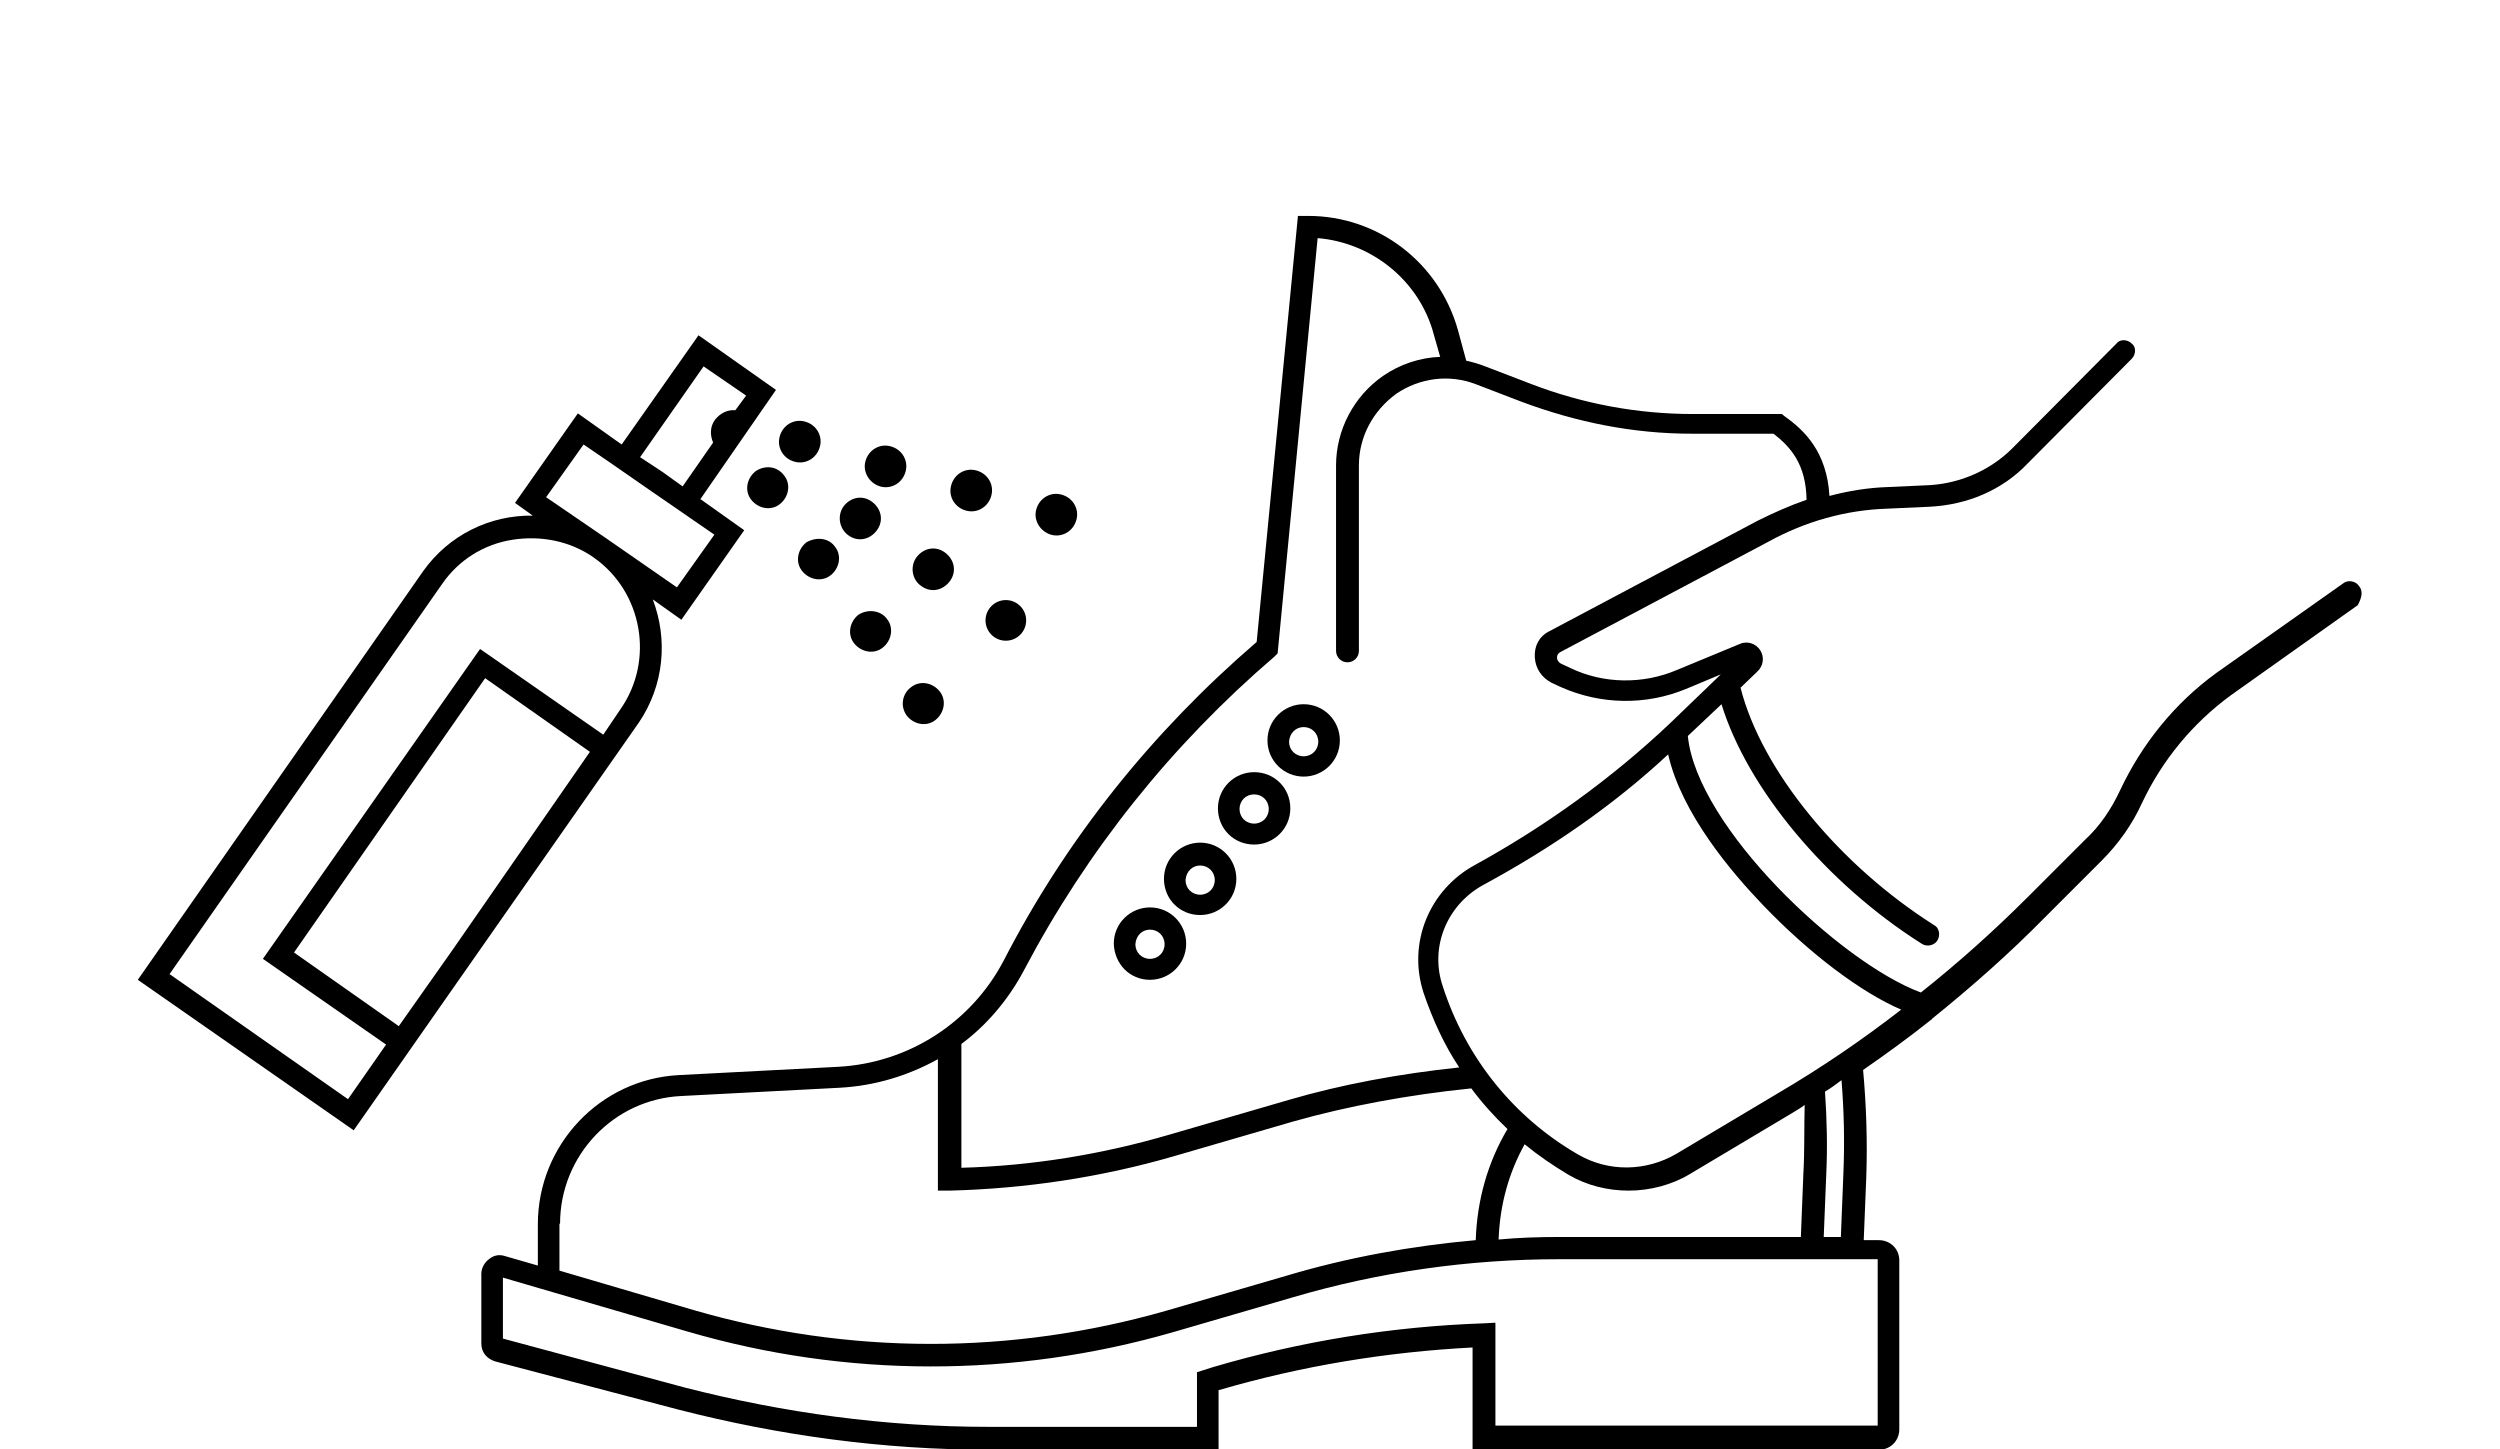
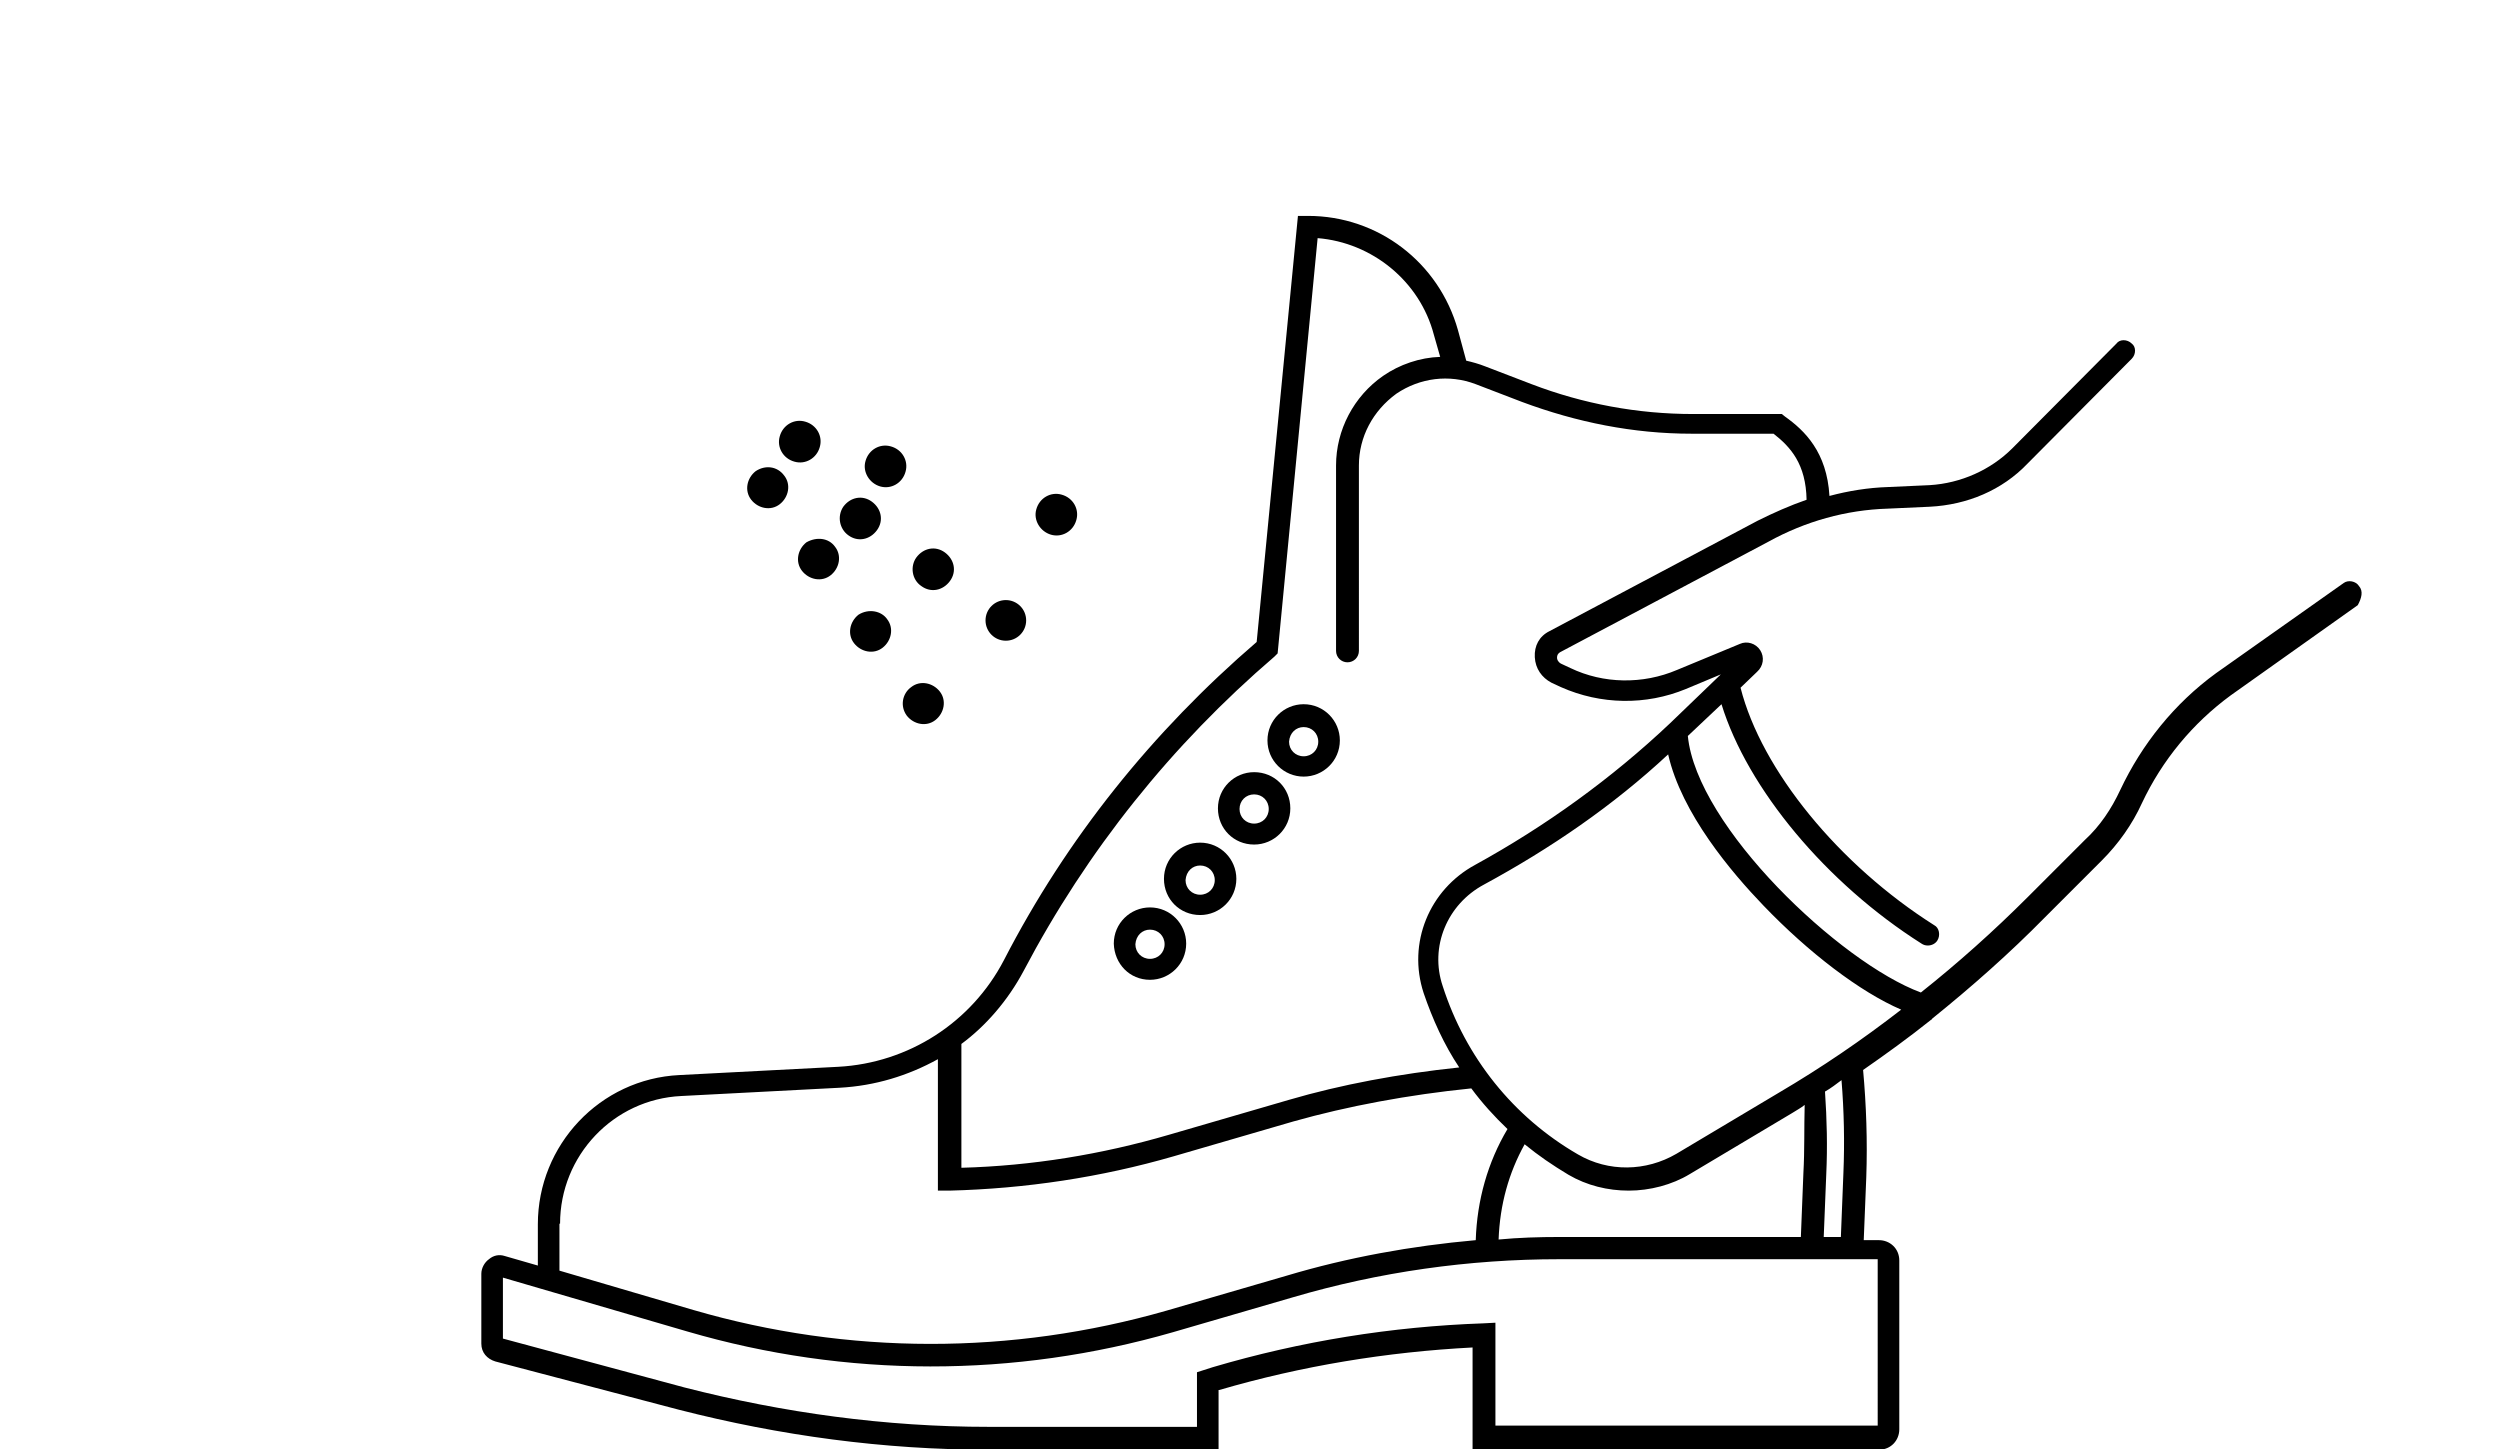
<svg xmlns="http://www.w3.org/2000/svg" xml:space="preserve" style="enable-background:new 0 0 393.7 228.2;" viewBox="0 0 393.7 228.2" y="0px" x="0px" id="Layer_1" version="1.1">
  <g>
-     <path d="M102.8,94.4l4.5,3.2l9.9-14.1l-6.9-4.9l11.9-17.2L110,52.8L97.9,70l-6.9-4.9l-9.9,14.1l2.8,2c-6.7-0.1-13.2,3-17.3,8.8   l-44.9,64.3L55.7,178l44.9-64.2C104.6,107.9,105.2,100.7,102.8,94.4z M100.8,72l10-14.3l6.7,4.6l-1.7,2.3c-1.3-0.1-2.4,0.5-3.2,1.5   c-0.8,1.1-0.8,2.4-0.3,3.6l-4.8,6.9l-3.2-2.3L100.8,72z M86,78.3l5.9-8.3l4.1,2.8l0,0l6.2,4.3l10.3,7.1l-5.9,8.3l-11.1-7.7l0,0l0,0   L86,78.3z M54.8,173.1l-28.1-19.7L69.6,92c2.6-3.8,6.6-6.3,11.1-7s9.1,0.2,12.8,2.8c7.7,5.4,9.6,16.2,4.2,23.9l-2.7,4l-19.4-13.5   L41.4,151l19.4,13.5L54.8,173.1z M71.4,149.4l-8.6,12.2l-16.5-11.6l30.1-43.2l16.5,11.6L71.4,149.4z" />
    <path d="M133.6,84.3c1.5,1.1,3.4,0.7,4.5-0.8s0.7-3.4-0.8-4.5s-3.4-0.7-4.5,0.8C131.8,81.3,132.2,83.3,133.6,84.3z" />
    <path d="M145.1,92.3c1.5,1.1,3.4,0.7,4.5-0.8s0.7-3.4-0.8-4.5s-3.4-0.7-4.5,0.8C143.3,89.2,143.6,91.3,145.1,92.3z" />
    <ellipse ry="3.2" rx="3.2" cy="97.7" cx="158.4" />
    <path d="M125.1,72.7c1.7,0.5,3.5-0.5,4-2.3c0.5-1.7-0.5-3.5-2.3-4c-1.7-0.5-3.5,0.5-4,2.3C122.3,70.4,123.3,72.2,125.1,72.7z" />
    <path d="M138.6,76.6c1.7,0.5,3.5-0.5,4-2.3c0.5-1.7-0.5-3.5-2.3-4c-1.7-0.5-3.5,0.5-4,2.3C135.8,74.3,136.9,76.1,138.6,76.6z" />
-     <path d="M152.1,80.4c1.7,0.5,3.5-0.5,4-2.3c0.5-1.7-0.5-3.5-2.3-4c-1.7-0.5-3.5,0.5-4,2.3C149.3,78.1,150.3,79.9,152.1,80.4z" />
    <path d="M165.5,84.2c1.7,0.5,3.5-0.5,4-2.3c0.5-1.7-0.5-3.5-2.3-4c-1.7-0.5-3.5,0.5-4,2.3C162.7,81.9,163.8,83.7,165.5,84.2z" />
    <path d="M119,74.2c-1.4,1.1-1.8,3.1-0.7,4.5c1.1,1.4,3.1,1.8,4.5,0.7c1.4-1.1,1.8-3.1,0.7-4.5C122.4,73.4,120.5,73.2,119,74.2z" />
    <path d="M127,85.4c-1.4,1.1-1.8,3.1-0.7,4.5c1.1,1.4,3.1,1.8,4.5,0.7c1.4-1.1,1.8-3.1,0.7-4.5C130.5,84.7,128.6,84.5,127,85.4z" />
    <path d="M135.2,96.8c-1.4,1.1-1.8,3.1-0.7,4.5c1.1,1.4,3.1,1.8,4.5,0.7c1.4-1.1,1.8-3.1,0.7-4.5C138.8,96.2,136.8,95.8,135.2,96.8z" />
    <path d="M142.8,112.7c1.1,1.4,3.1,1.8,4.5,0.7c1.4-1.1,1.8-3.1,0.7-4.5s-3.1-1.8-4.5-0.7C142.1,109.2,141.7,111.2,142.8,112.7z" />
    <path d="M181.1,154.3c3.1,0,5.7-2.5,5.7-5.7c0-3.1-2.5-5.7-5.7-5.7c-3.1,0-5.7,2.5-5.7,5.7C175.5,151.8,177.9,154.3,181.1,154.3z    M181.1,146.4c1.3,0,2.3,1,2.3,2.3c0,1.3-1,2.3-2.3,2.3c-1.3,0-2.3-1-2.3-2.3C178.9,147.3,179.9,146.4,181.1,146.4z" />
    <path d="M189,144.1c3.1,0,5.7-2.5,5.7-5.7c0-3.1-2.5-5.7-5.7-5.7c-3.1,0-5.7,2.5-5.7,5.7C183.3,141.6,185.8,144.1,189,144.1z    M189,136.3c1.3,0,2.3,1,2.3,2.3c0,1.3-1,2.3-2.3,2.3c-1.3,0-2.3-1-2.3-2.3C186.8,137.2,187.8,136.3,189,136.3z" />
    <path d="M197.5,133c3.1,0,5.7-2.5,5.7-5.7s-2.5-5.7-5.7-5.7c-3.1,0-5.7,2.5-5.7,5.7S194.3,133,197.5,133z M197.5,125.1   c1.3,0,2.3,1,2.3,2.3c0,1.3-1,2.3-2.3,2.3c-1.3,0-2.3-1-2.3-2.3C195.2,126.1,196.2,125.1,197.5,125.1z" />
    <path d="M205.3,122.3c3.1,0,5.7-2.5,5.7-5.7c0-3.1-2.5-5.7-5.7-5.7c-3.1,0-5.7,2.5-5.7,5.7S202.2,122.3,205.3,122.3z M205.3,114.5   c1.3,0,2.3,1,2.3,2.3c0,1.3-1,2.3-2.3,2.3c-1.3,0-2.3-1-2.3-2.3C203.1,115.4,204.1,114.5,205.3,114.5z" />
    <path d="M371.5,92.3c-0.5-0.8-1.7-1-2.4-0.5L349,106c-6.6,4.8-11.7,11.2-15.1,18.4c-1.4,3-3.2,5.7-5.6,7.9l-9,9   c-5.3,5.3-11,10.4-16.8,15c-12.7-4.7-35.3-26.1-36.7-40.4l5.3-5c4.1,13.3,16.5,28.2,31.5,37.7c0.3,0.2,0.6,0.3,1,0.3   c0.6,0,1.2-0.3,1.5-0.8c0.5-0.8,0.3-2-0.5-2.4c-15-9.5-27.2-24.4-30.5-37.4l2.6-2.5c1-0.9,1.2-2.3,0.5-3.4c-0.7-1.1-2.1-1.5-3.2-1   l-9.9,4.1c-5.4,2.3-11.6,2.2-16.8-0.3l-1.5-0.7c-0.5-0.3-0.6-0.7-0.6-0.9s0-0.6,0.5-0.9l32.8-17.4c5.8-3.2,12.2-5,18.8-5.2l6.6-0.3   c5.9-0.3,11.4-2.6,15.4-6.8l16.4-16.5c0.7-0.7,0.7-1.9,0-2.4c-0.7-0.7-1.9-0.7-2.4,0l-16.4,16.5c-3.4,3.4-8.1,5.5-13,5.8l-6.6,0.3   c-3.1,0.1-6.2,0.6-9.2,1.4c-0.4-6.9-3.9-10.3-7-12.5l-0.5-0.4h-14c-8.7,0-17.3-1.6-25.4-4.7l-7.3-2.8c-1-0.4-2.1-0.7-3-0.9   l-1.3-4.8C226.6,41.3,217,34,206,34h-1.6l-6.5,67.1c-16.4,14.1-29.9,30.9-39.8,50.1C153,161,143.1,167.4,132,168l-25,1.3   c-12.5,0.6-22.3,11-22.3,23.5v6.5l-5.2-1.5c-0.9-0.3-1.8-0.1-2.5,0.5c-0.7,0.5-1.2,1.4-1.2,2.3v11c0,1.4,0.9,2.4,2.2,2.8l28.9,7.6   c16,4.1,32.3,6.3,48.7,6.3h36.3v-9.4h0.1c13-3.8,26.4-6,39.9-6.7v16.1h64c1.9,0,3.2-1.5,3.2-3.2v-26.6c0-1.9-1.5-3.2-3.2-3.2h-2.4   l0.4-9.9c0.2-5.7,0-11.4-0.5-16.9c3.6-2.5,7.2-5.1,10.7-7.9c0.1,0,0.1-0.1,0.2-0.2c6.2-5,12.2-10.3,17.7-15.9l9-9   c2.6-2.6,4.8-5.7,6.3-9c3.2-6.8,8-12.6,14-17l20-14.2C371.9,94.2,372.2,93.1,371.5,92.3z M299.4,159c-6.2,4.8-12.5,9.1-19.3,13.1   l-16.1,9.6c-4.8,2.8-10.7,2.9-15.5,0.1c-10.2-5.9-17.7-15.3-21.3-26.5c-2.1-6.2,0.7-12.9,6.5-16c10.5-5.7,20.3-12.4,29-20.5   c2.1,9.3,10,18.6,15,23.8C284.8,150,292.9,156.2,299.4,159z M284,184.7l-0.4,10.1h-38c-3.2,0-6.5,0.1-9.6,0.4   c0.2-5.5,1.6-10.5,4.1-15c2.2,1.8,4.4,3.3,6.9,4.8c2.9,1.7,6.2,2.5,9.5,2.5c3.3,0,6.8-0.9,9.6-2.6l16.1-9.6c0.6-0.4,1.4-0.8,2-1.3   C284.1,177.6,284.2,181.2,284,184.7z M161.2,152.9c10-19,23.3-35.6,39.5-49.5l0.5-0.5l6.3-65.4c8.6,0.7,16.1,6.8,18.3,15.2l1,3.5   c-3.2,0.1-6.4,1.2-9,3c-4.6,3.2-7.4,8.5-7.4,14.1v29.2c0,1,0.8,1.8,1.8,1.8c1,0,1.8-0.8,1.8-1.8V73.3c0-4.5,2.2-8.6,5.9-11.3   c3.7-2.5,8.3-3.1,12.5-1.5l7.3,2.8c8.6,3.2,17.5,5,26.7,5h12.9c2.7,2.1,5.1,4.8,5.2,10.4c-2.6,0.9-5.3,2.1-7.7,3.3l-32.8,17.4   c-1.6,0.8-2.4,2.3-2.3,4.1c0.1,1.8,1.1,3.2,2.6,4l1.5,0.7c6.3,2.8,13.4,2.9,19.7,0.3l5.5-2.3l-8,7.7c-9.2,8.7-19.6,16.2-30.7,22.3   c-7.2,3.9-10.7,12.3-8.1,20.2c1.4,4.1,3.2,8.1,5.6,11.7c-9.5,1-18.6,2.7-26.8,5.1l-18.9,5.5c-10.6,3.1-21.6,4.9-32.7,5.2v-19.5   C155.2,161.6,158.7,157.6,161.2,152.9z M88.2,192.7c0-10.7,8.4-19.6,19.1-20.1l24.9-1.3c5.6-0.3,10.8-1.9,15.5-4.5v20.7h1.8   c12-0.3,23.9-2.1,35.3-5.4l18.9-5.5c8.5-2.4,18.1-4.2,28-5.2c1.7,2.3,3.6,4.4,5.7,6.4c-3.1,5.2-4.8,11.2-5,17.5   c-10.1,0.9-20.1,2.7-29.8,5.6l-18.9,5.5c-24.4,7-50.1,7-74.5-0.1l-21.1-6.2v-7.4L88.2,192.7L88.2,192.7z M295.8,224.5h-60.3v-16.2   l-1.9,0.1c-14.4,0.5-28.7,2.8-42.6,6.9l-2.5,0.8v8.6h-32.8c-16.2,0-32.3-2.2-47.9-6.2l-28.6-7.7v-9.6l29.1,8.5   c25,7.3,51.4,7.3,76.4,0.1l18.9-5.5c13.6-4,27.7-6,42-6h50.1V224.5z M290.3,184.7l-0.4,10.1h-2.7l0.4-9.9c0.2-4.3,0.1-8.6-0.2-13   c0.9-0.5,1.8-1.2,2.6-1.8C290.4,175,290.5,179.9,290.3,184.7z" />
  </g>
</svg>